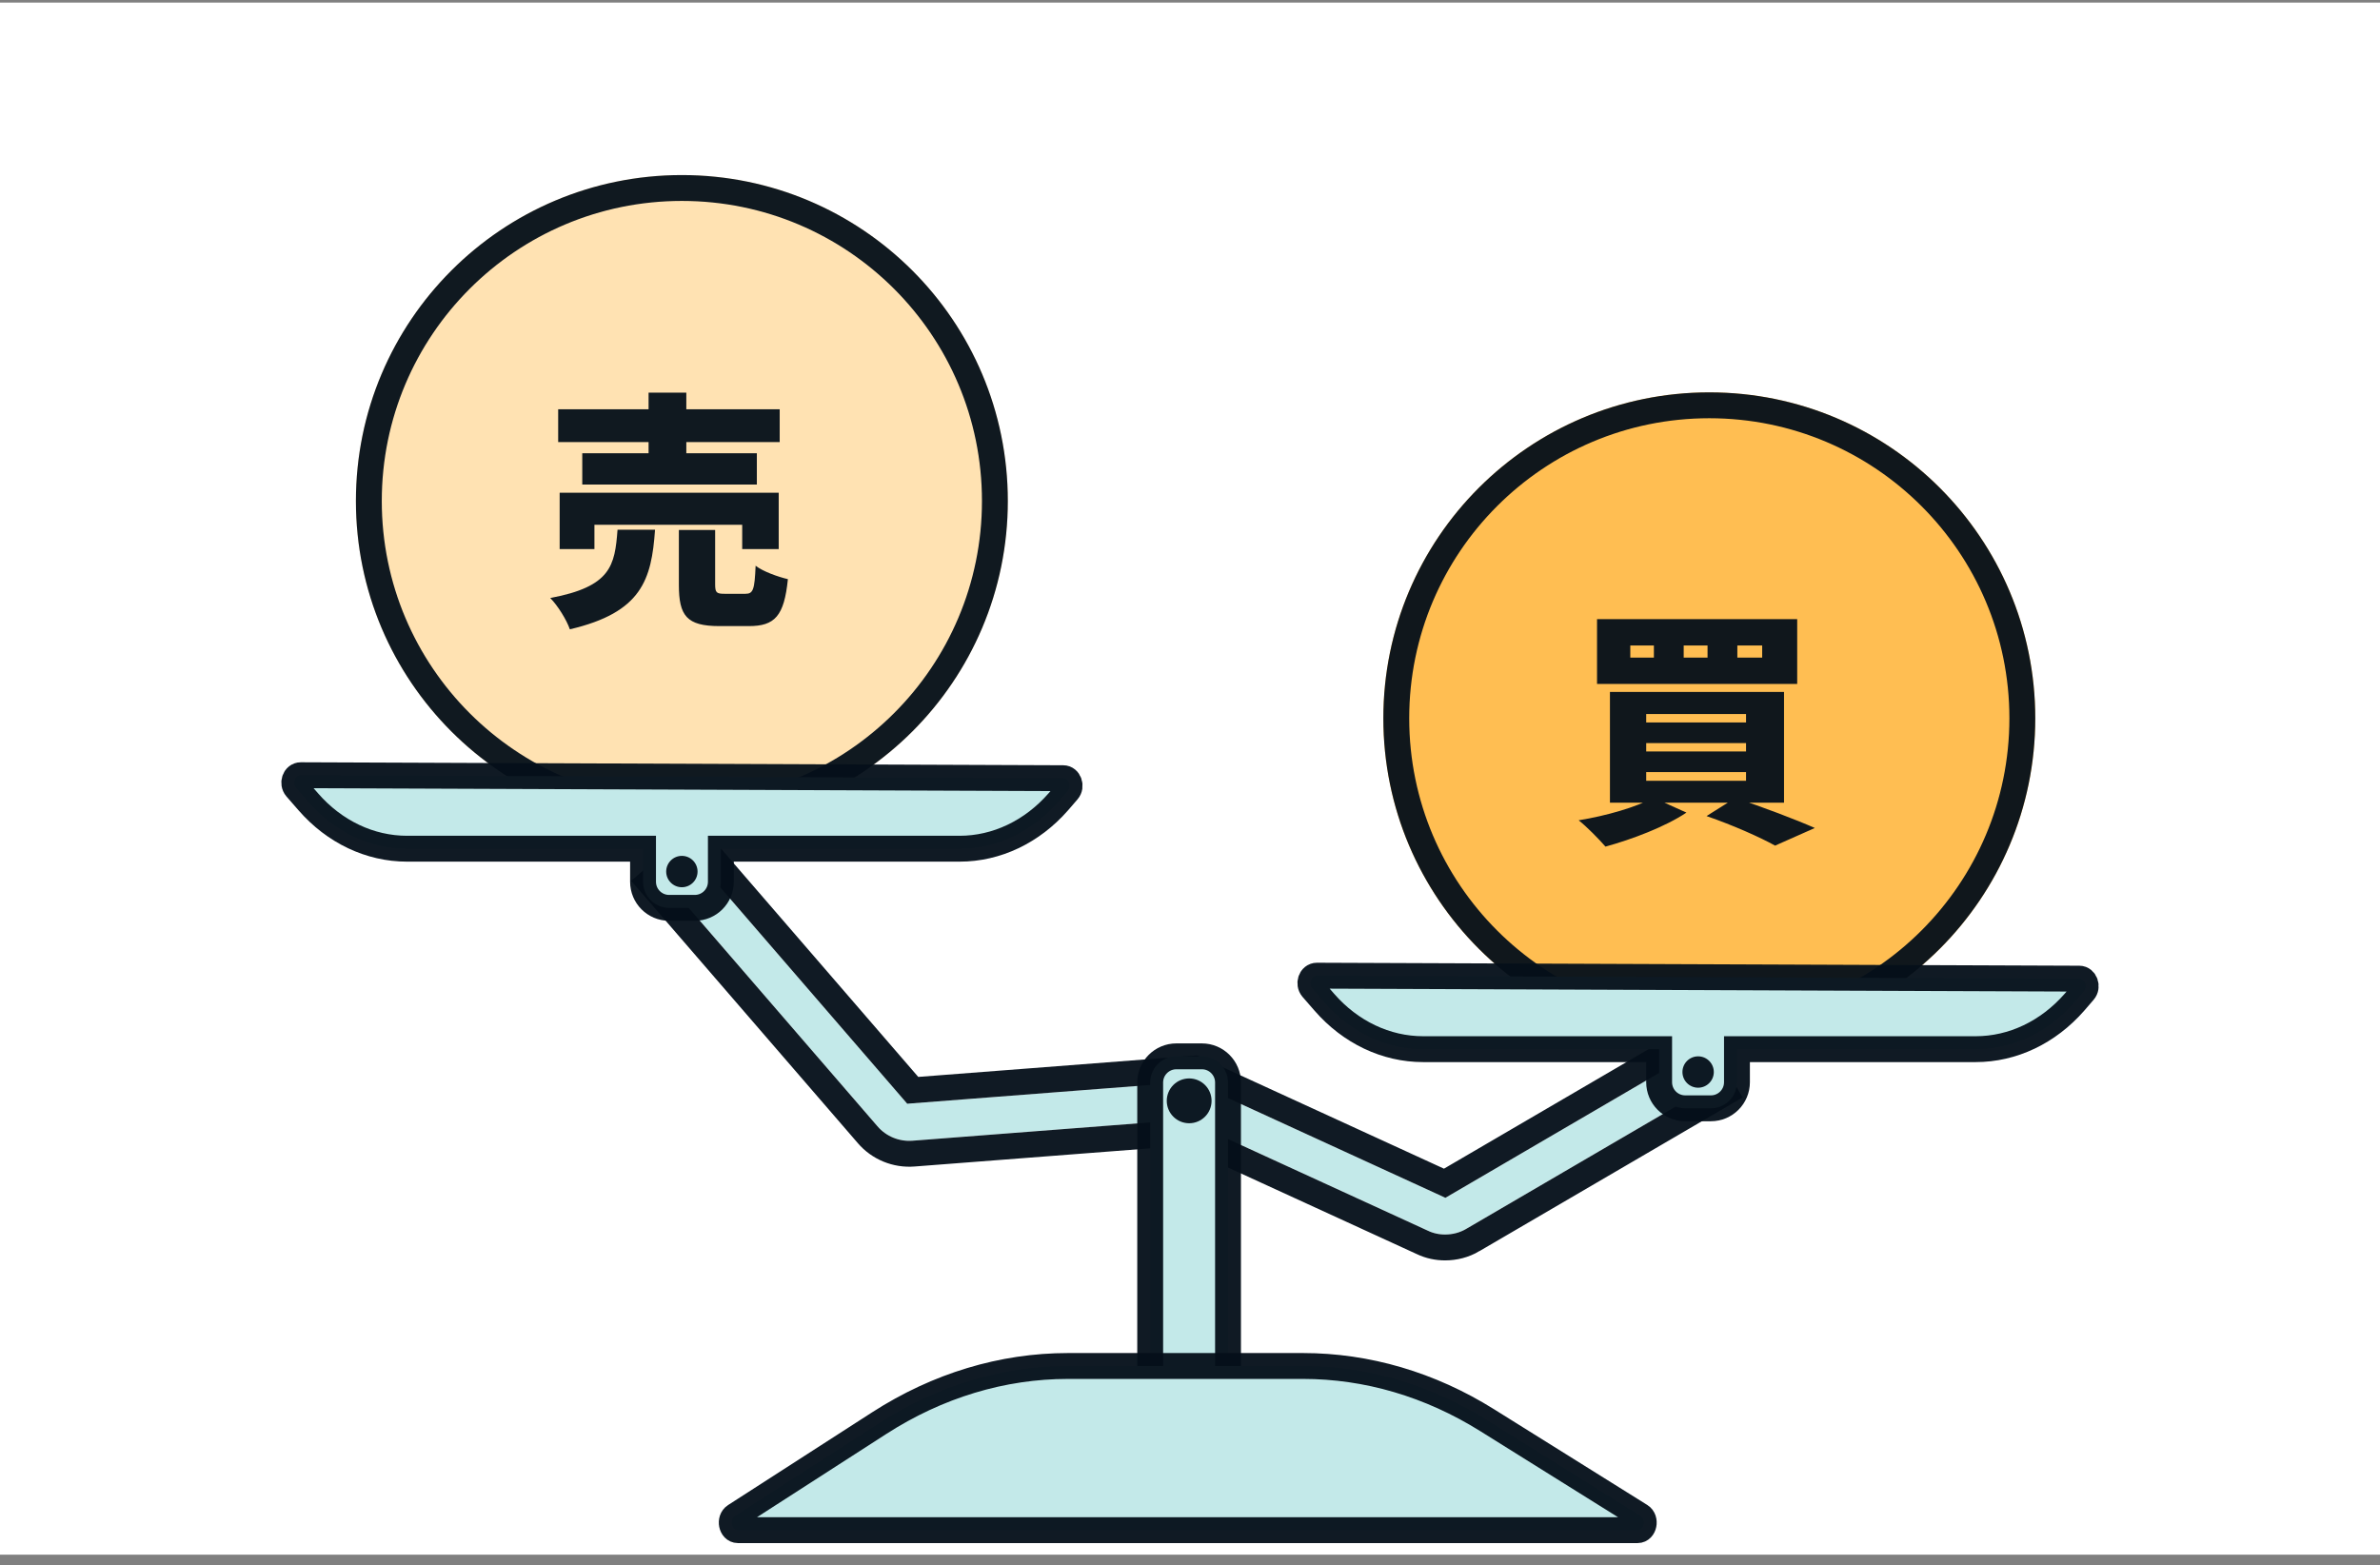
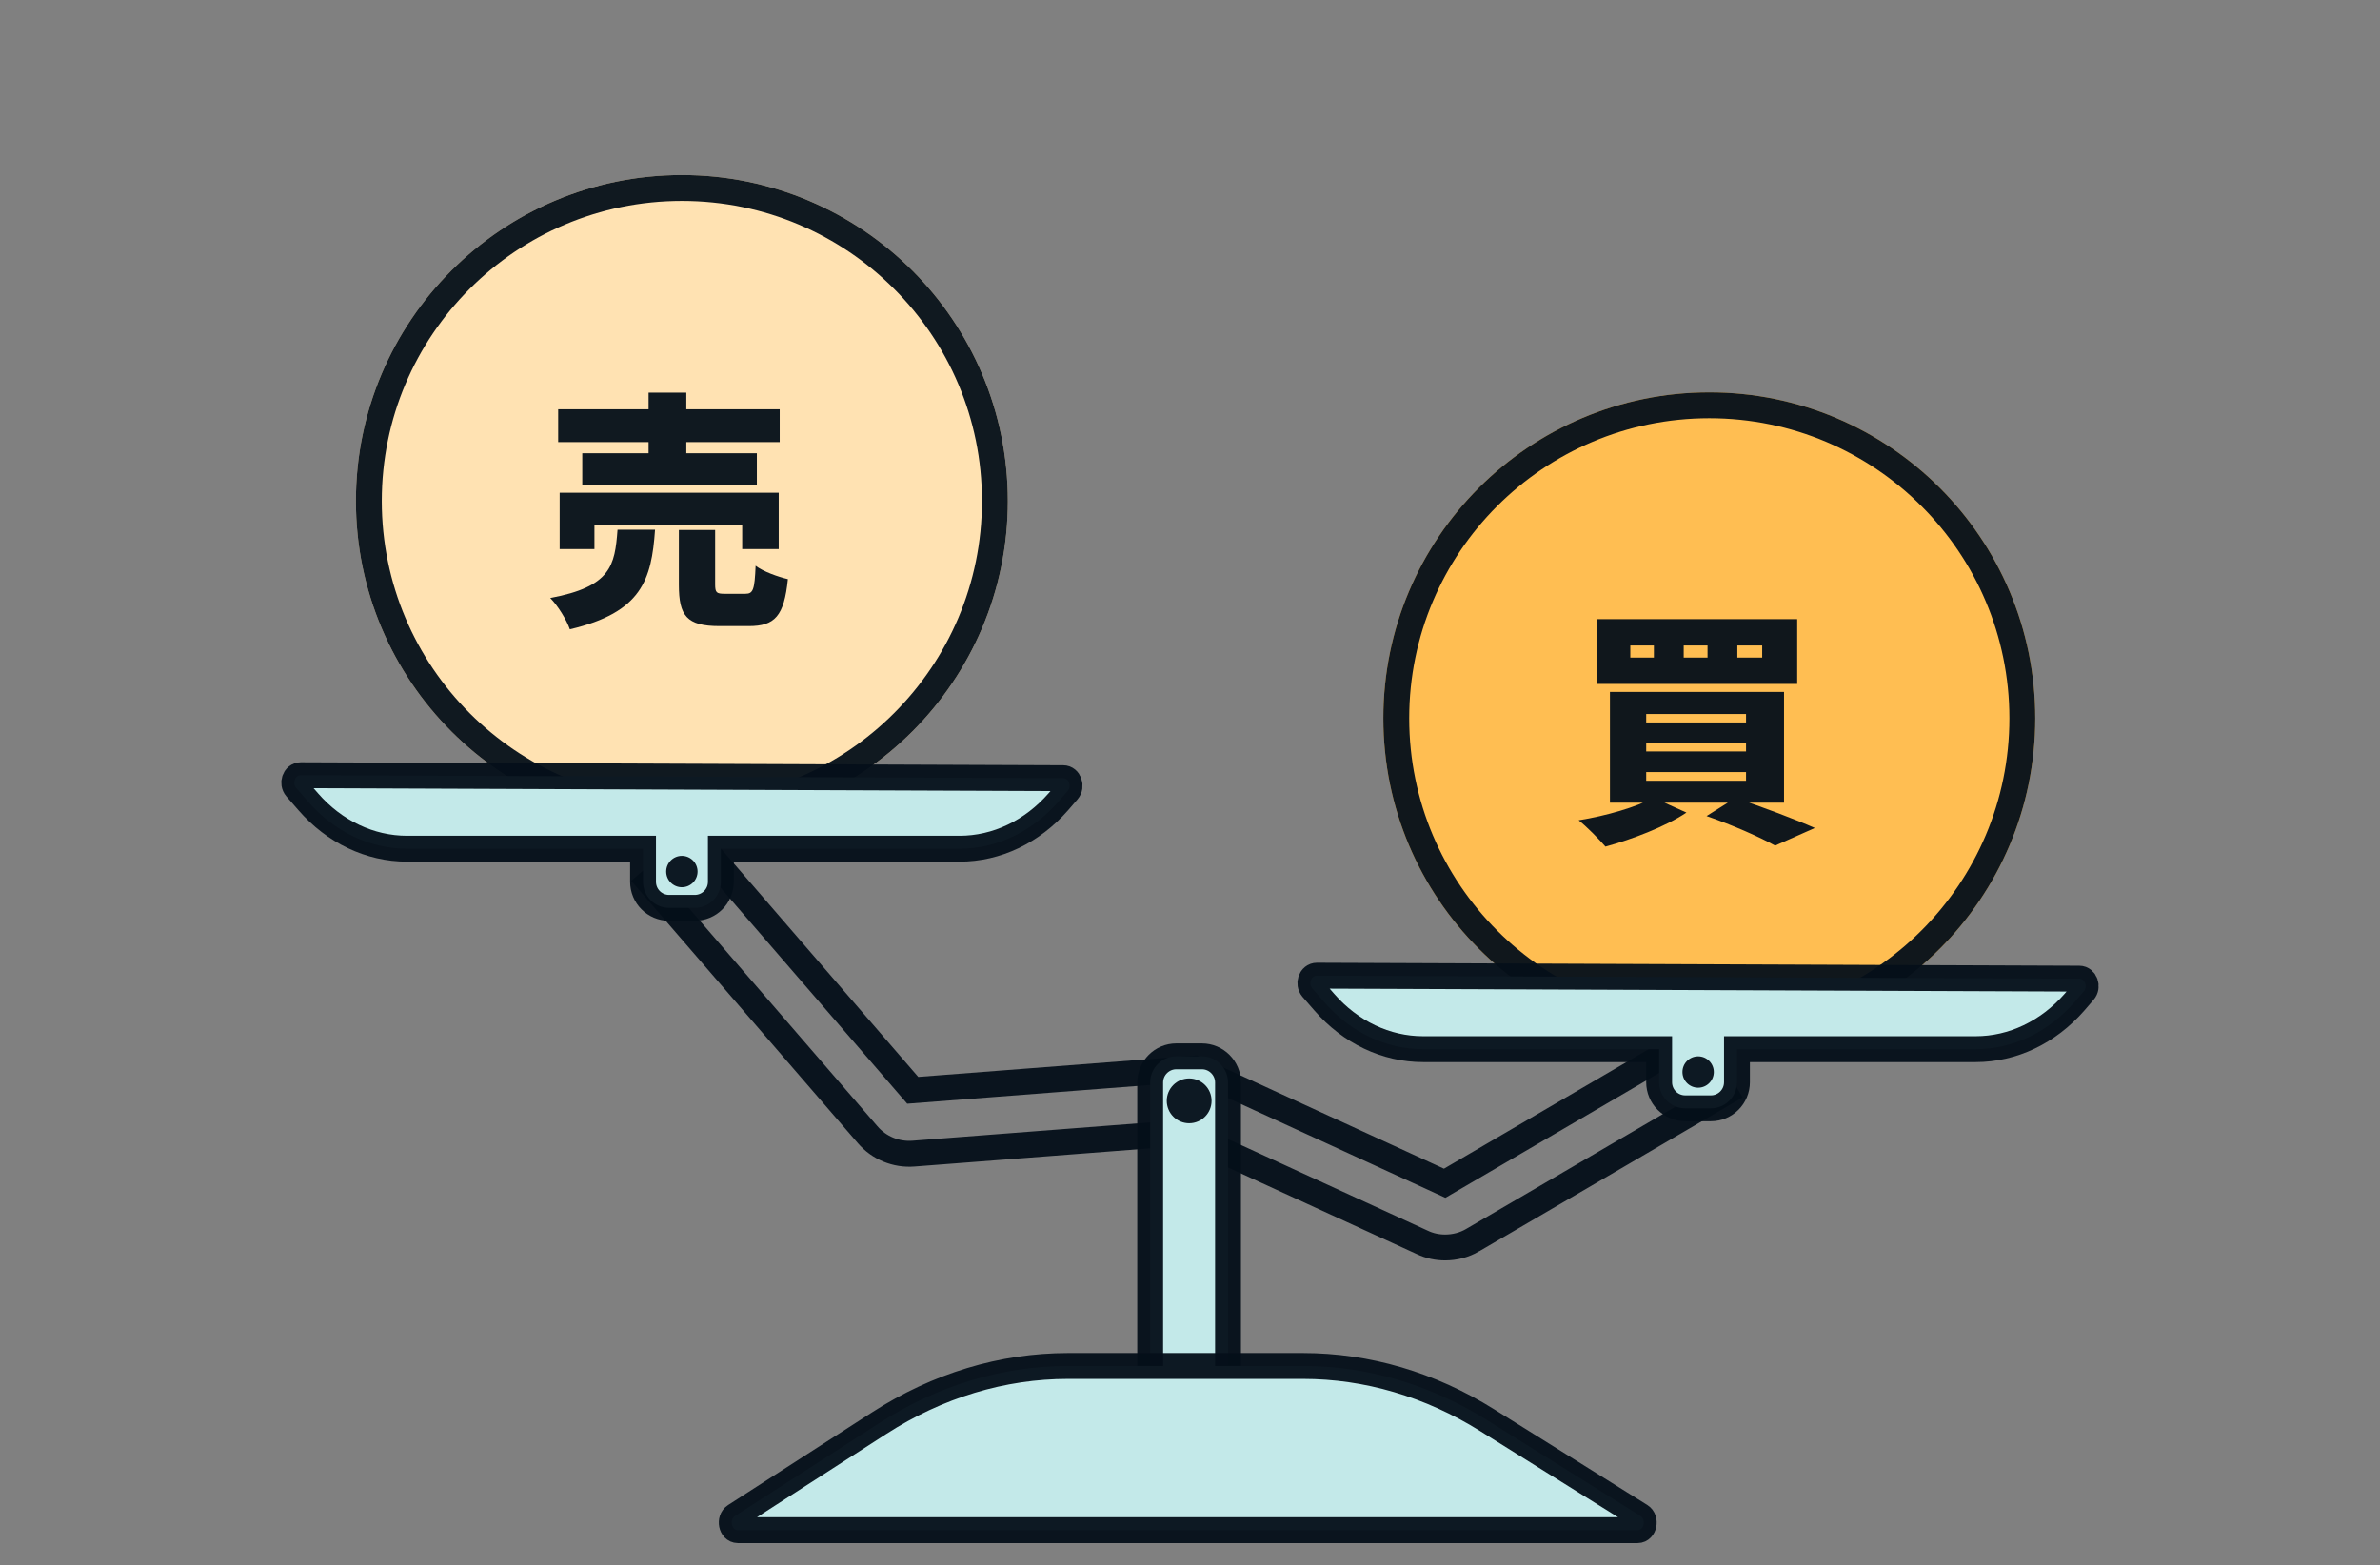
<svg xmlns="http://www.w3.org/2000/svg" width="184" height="121" viewBox="0 0 184 121" fill="none">
  <rect x="0" y="0" width="184" height="121" fill="#808080" stroke="none" />
-   <rect width="184" height="120" transform="translate(0 0.2)" fill="white" />
  <circle cx="52.716" cy="38.735" r="25.2" fill="#FFE2B2" />
  <circle cx="52.716" cy="38.735" r="24.2" stroke="#050F1A" stroke-opacity="0.95" stroke-width="2" />
  <path d="M43.153 31.644H60.279V34.179H43.153V31.644ZM45.016 35.043H58.513V37.462H45.016V35.043ZM43.268 38.095H60.203V42.454H57.38V40.572H45.956V42.454H43.268V38.095ZM50.142 30.358H53.06V36.406H50.142V30.358ZM52.484 40.975H55.288V45.18C55.288 45.833 55.403 45.91 56.036 45.91C56.324 45.91 57.303 45.91 57.63 45.91C58.225 45.91 58.34 45.603 58.417 43.74C58.974 44.182 60.164 44.604 60.913 44.777C60.625 47.638 59.895 48.406 57.899 48.406C57.38 48.406 56.113 48.406 55.614 48.406C53.08 48.406 52.484 47.599 52.484 45.219V40.975ZM47.742 40.956H50.641C50.372 44.815 49.623 47.35 44.056 48.655C43.806 47.926 43.115 46.812 42.539 46.236C47.243 45.353 47.531 43.74 47.742 40.956Z" fill="#050F1A" fill-opacity="0.95" />
  <circle cx="132.148" cy="55.536" r="25.2" fill="#FFBE52" />
  <circle cx="132.148" cy="55.536" r="24.2" stroke="#050F1A" stroke-opacity="0.95" stroke-width="2" />
  <path d="M134.316 49.904V50.845H136.236V49.904H134.316ZM130.168 49.904V50.845H132.012V49.904H130.168ZM126.04 49.904V50.845H127.864V49.904H126.04ZM123.468 47.869H138.943V52.88H123.468V47.869ZM127.269 57.45V58.102H134.988V57.45H127.269ZM127.269 59.696V60.368H134.988V59.696H127.269ZM127.269 55.203V55.856H134.988V55.203H127.269ZM124.466 53.495H137.925V62.058H124.466V53.495ZM131.935 63.094L134.162 61.693C136.293 62.403 138.828 63.363 140.306 64.016L137.234 65.379C136.101 64.746 133.989 63.805 131.935 63.094ZM127.826 61.674L130.38 62.826C128.748 63.92 126.156 64.899 124.12 65.456C123.64 64.899 122.661 63.901 122.047 63.421C124.178 63.075 126.52 62.403 127.826 61.674Z" fill="#050F1A" fill-opacity="0.95" />
-   <path d="M111.731 95.448C111.269 95.448 110.807 95.356 110.38 95.148L91.671 86.567L70.548 88.195C69.52 88.276 68.504 87.861 67.834 87.075L51.619 68.308L53.802 66.426L70.016 85.193C70.097 85.285 70.19 85.331 70.317 85.32L92.179 83.634L111.569 92.526C111.685 92.573 111.812 92.573 111.904 92.515L130.533 81.636L131.988 84.13L113.359 95.009C112.851 95.309 112.285 95.448 111.719 95.448H111.731Z" fill="#C3E9E9" />
  <path d="M111.719 96.448C111.132 96.447 110.526 96.329 109.953 96.052L91.489 87.584L70.626 89.192C70.626 89.192 70.626 89.192 70.626 89.192C69.283 89.298 67.955 88.757 67.075 87.727C67.074 87.726 67.074 87.725 67.073 87.724L50.862 68.962L50.208 68.205L50.966 67.551L53.149 65.668L53.905 65.016L54.558 65.772L70.565 84.298L92.102 82.637L92.36 82.617L92.596 82.725L111.69 91.482L130.028 80.772L130.892 80.268L131.396 81.132L132.851 83.626L133.355 84.49L132.492 84.994L113.868 95.87C113.867 95.871 113.866 95.871 113.866 95.872C113.195 96.267 112.456 96.446 111.731 96.448H111.719ZM111.719 96.448C111.721 96.448 111.723 96.448 111.725 96.448L111.719 96.448Z" stroke="#050F1A" stroke-opacity="0.95" stroke-width="2" stroke-miterlimit="10" />
  <path d="M90.943 81.671H92.918C94.038 81.671 94.939 82.583 94.939 83.692V106.64H88.922V83.692C88.922 82.572 89.835 81.671 90.943 81.671Z" fill="#C3E9E9" stroke="#050F1A" stroke-opacity="0.95" stroke-width="2" stroke-miterlimit="10" />
  <path d="M57.035 118.304H126.606C127.102 118.304 127.264 117.484 126.825 117.206L114.976 109.804C110.564 107.043 105.679 105.611 100.736 105.611H82.57C77.489 105.611 72.488 107.124 67.984 110.023L56.828 117.206C56.389 117.484 56.55 118.304 57.047 118.304H57.035Z" fill="#C3E9E9" stroke="#050F1A" stroke-opacity="0.95" stroke-width="2" stroke-miterlimit="10" />
  <path d="M91.936 86.844C92.893 86.844 93.668 86.068 93.668 85.111C93.668 84.154 92.893 83.379 91.936 83.379C90.979 83.379 90.204 84.154 90.204 85.111C90.204 86.068 90.979 86.844 91.936 86.844Z" fill="#050F1A" fill-opacity="0.95" />
  <path d="M160.744 75.665L101.811 75.434C101.36 75.434 101.141 76.046 101.453 76.415L102.388 77.489C104.409 79.811 107.158 81.116 110.022 81.116H128.269V83.668C128.269 84.788 129.17 85.689 130.29 85.689H132.265C133.385 85.689 134.286 84.788 134.286 83.668V81.116H152.741C155.605 81.116 158.342 79.811 160.375 77.489L161.102 76.646C161.414 76.288 161.195 75.665 160.756 75.665H160.744Z" fill="#C3E9E9" stroke="#050F1A" stroke-opacity="0.95" stroke-width="2" stroke-miterlimit="10" />
  <path d="M131.283 84.096C131.953 84.096 132.496 83.553 132.496 82.883C132.496 82.214 131.953 81.671 131.283 81.671C130.614 81.671 130.071 82.214 130.071 82.883C130.071 83.553 130.614 84.096 131.283 84.096Z" fill="#050F1A" fill-opacity="0.95" />
  <path d="M82.189 60.166L23.255 59.935C22.805 59.935 22.585 60.548 22.897 60.917L23.833 61.991C25.854 64.313 28.602 65.618 31.466 65.618H49.714V68.17C49.714 69.29 50.614 70.191 51.735 70.191H53.709C54.83 70.191 55.731 69.29 55.731 68.17V65.618H74.186C77.05 65.618 79.787 64.313 81.82 61.991L82.547 61.148C82.859 60.79 82.639 60.166 82.201 60.166H82.189Z" fill="#C3E9E9" stroke="#050F1A" stroke-opacity="0.95" stroke-width="2" stroke-miterlimit="10" />
  <path d="M52.716 68.597C53.386 68.597 53.929 68.054 53.929 67.385C53.929 66.715 53.386 66.172 52.716 66.172C52.047 66.172 51.504 66.715 51.504 67.385C51.504 68.054 52.047 68.597 52.716 68.597Z" fill="#050F1A" fill-opacity="0.95" />
</svg>